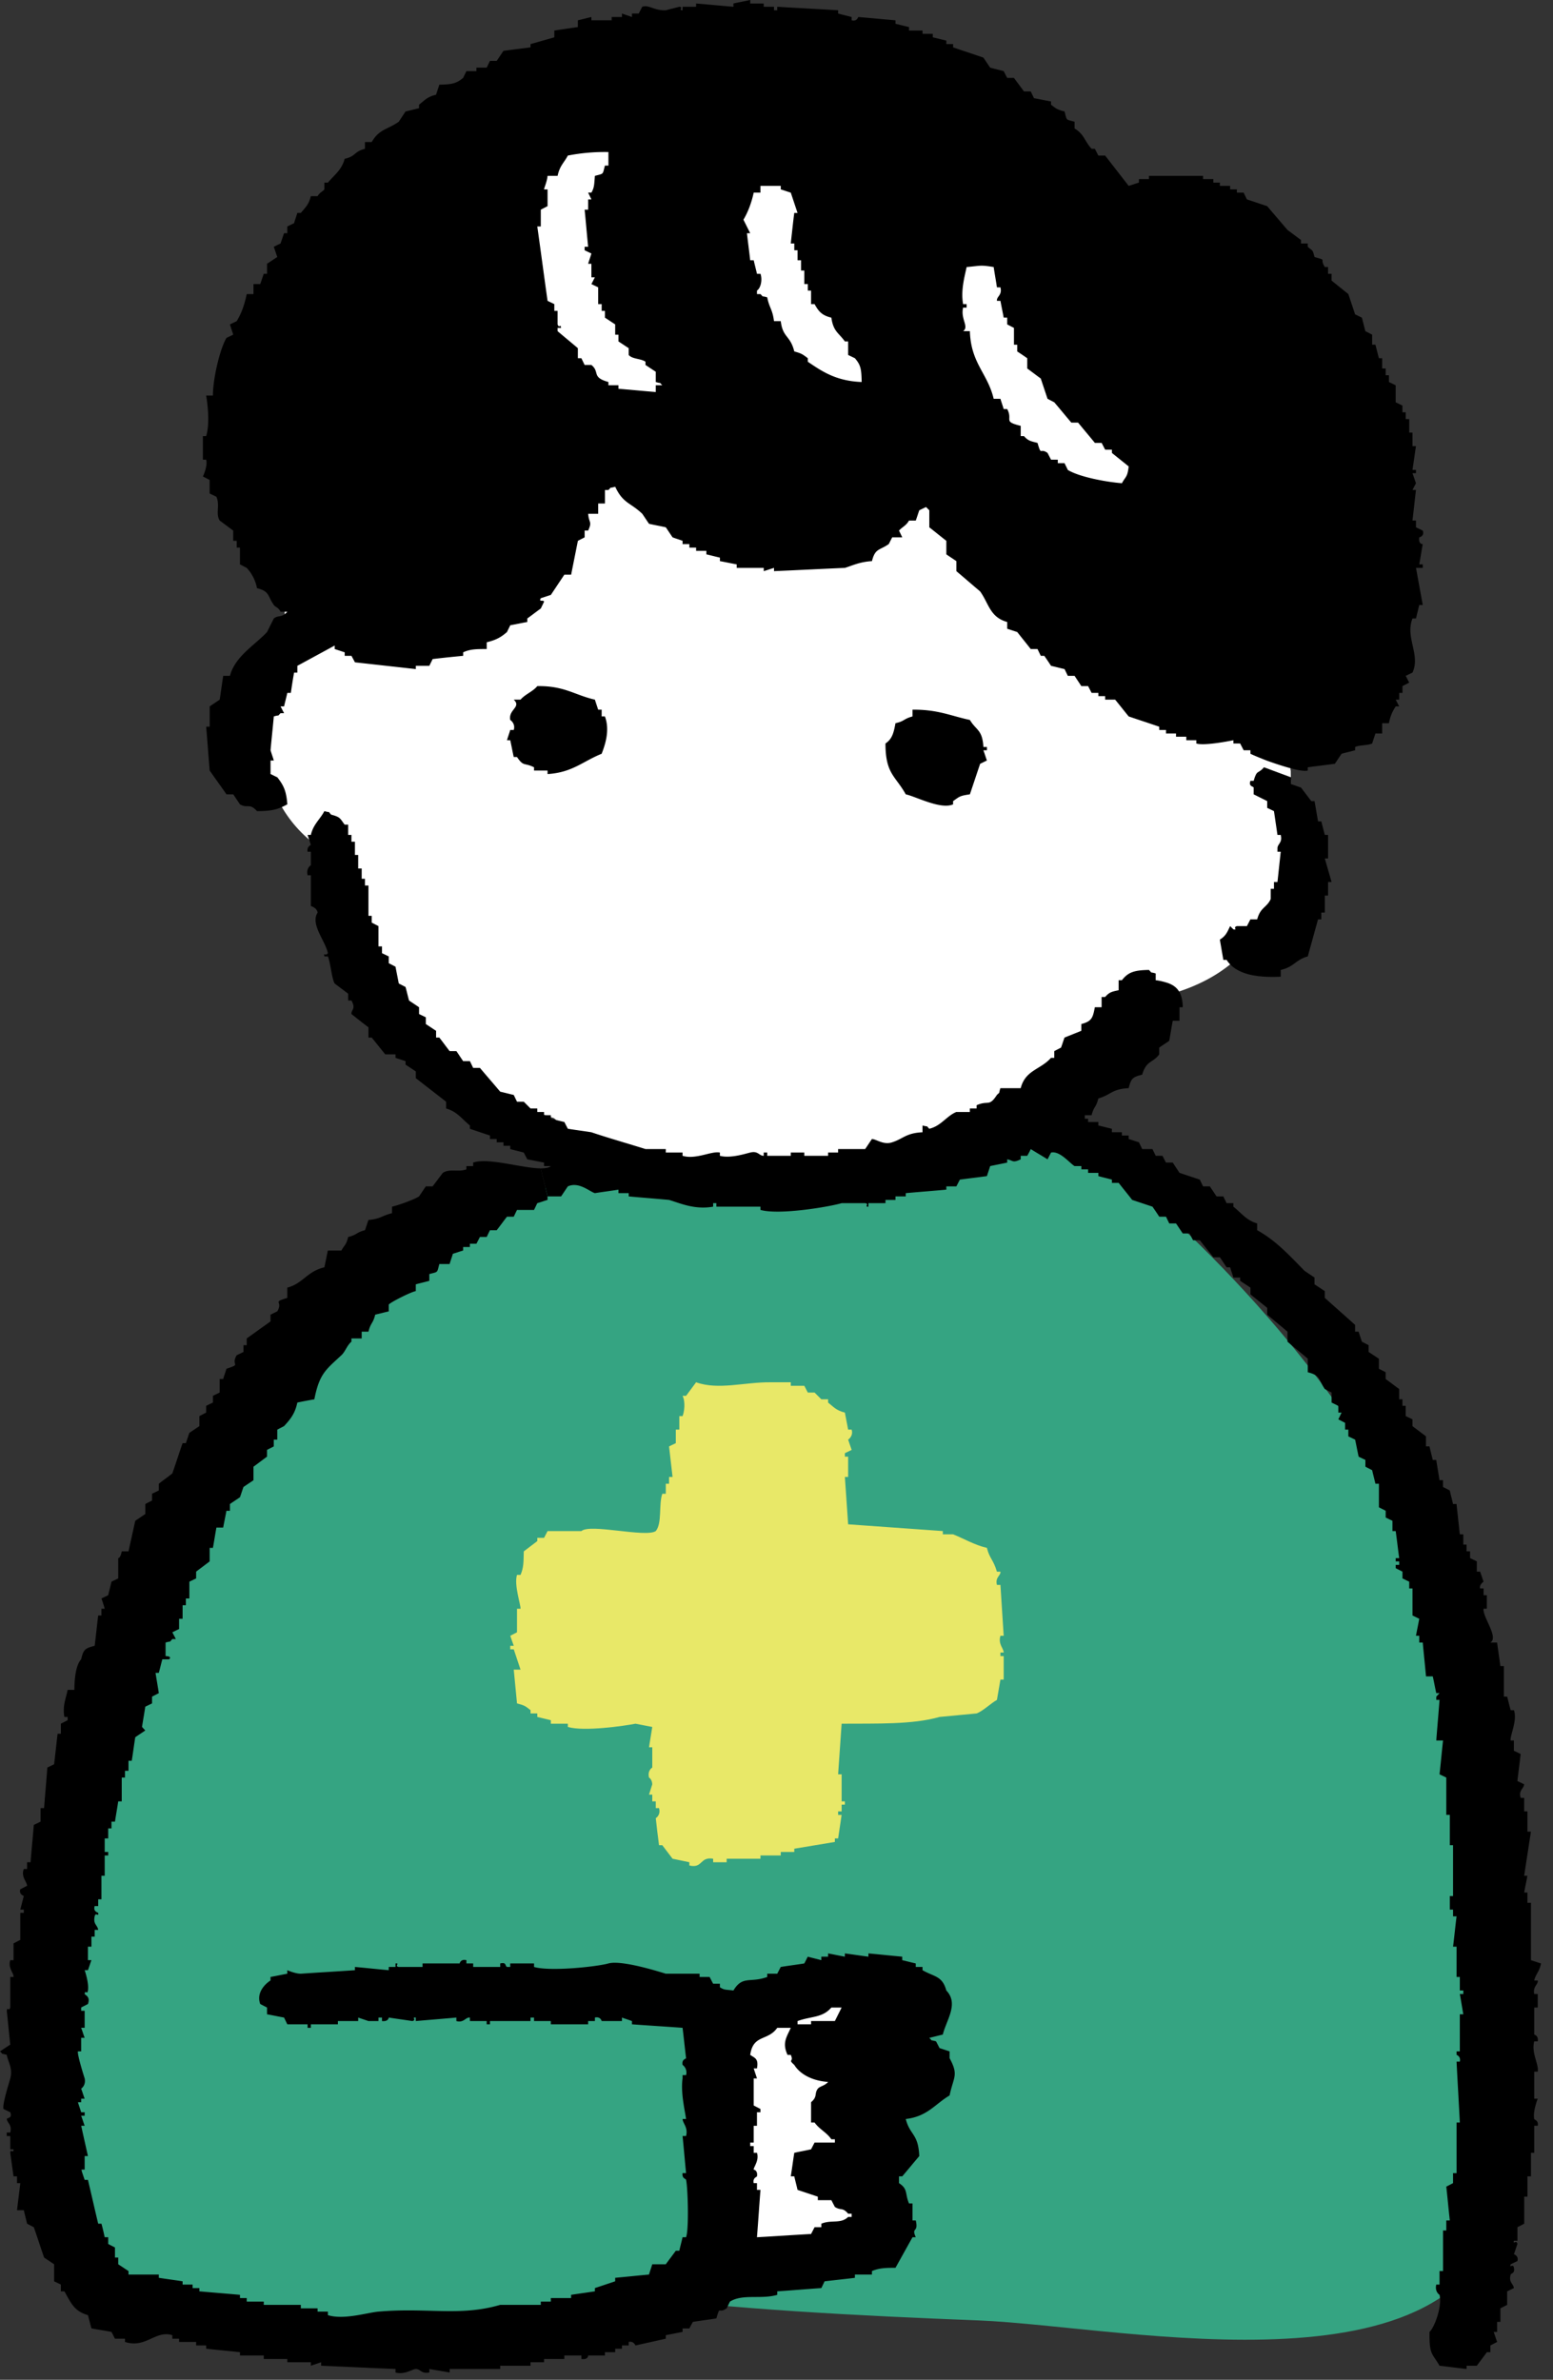
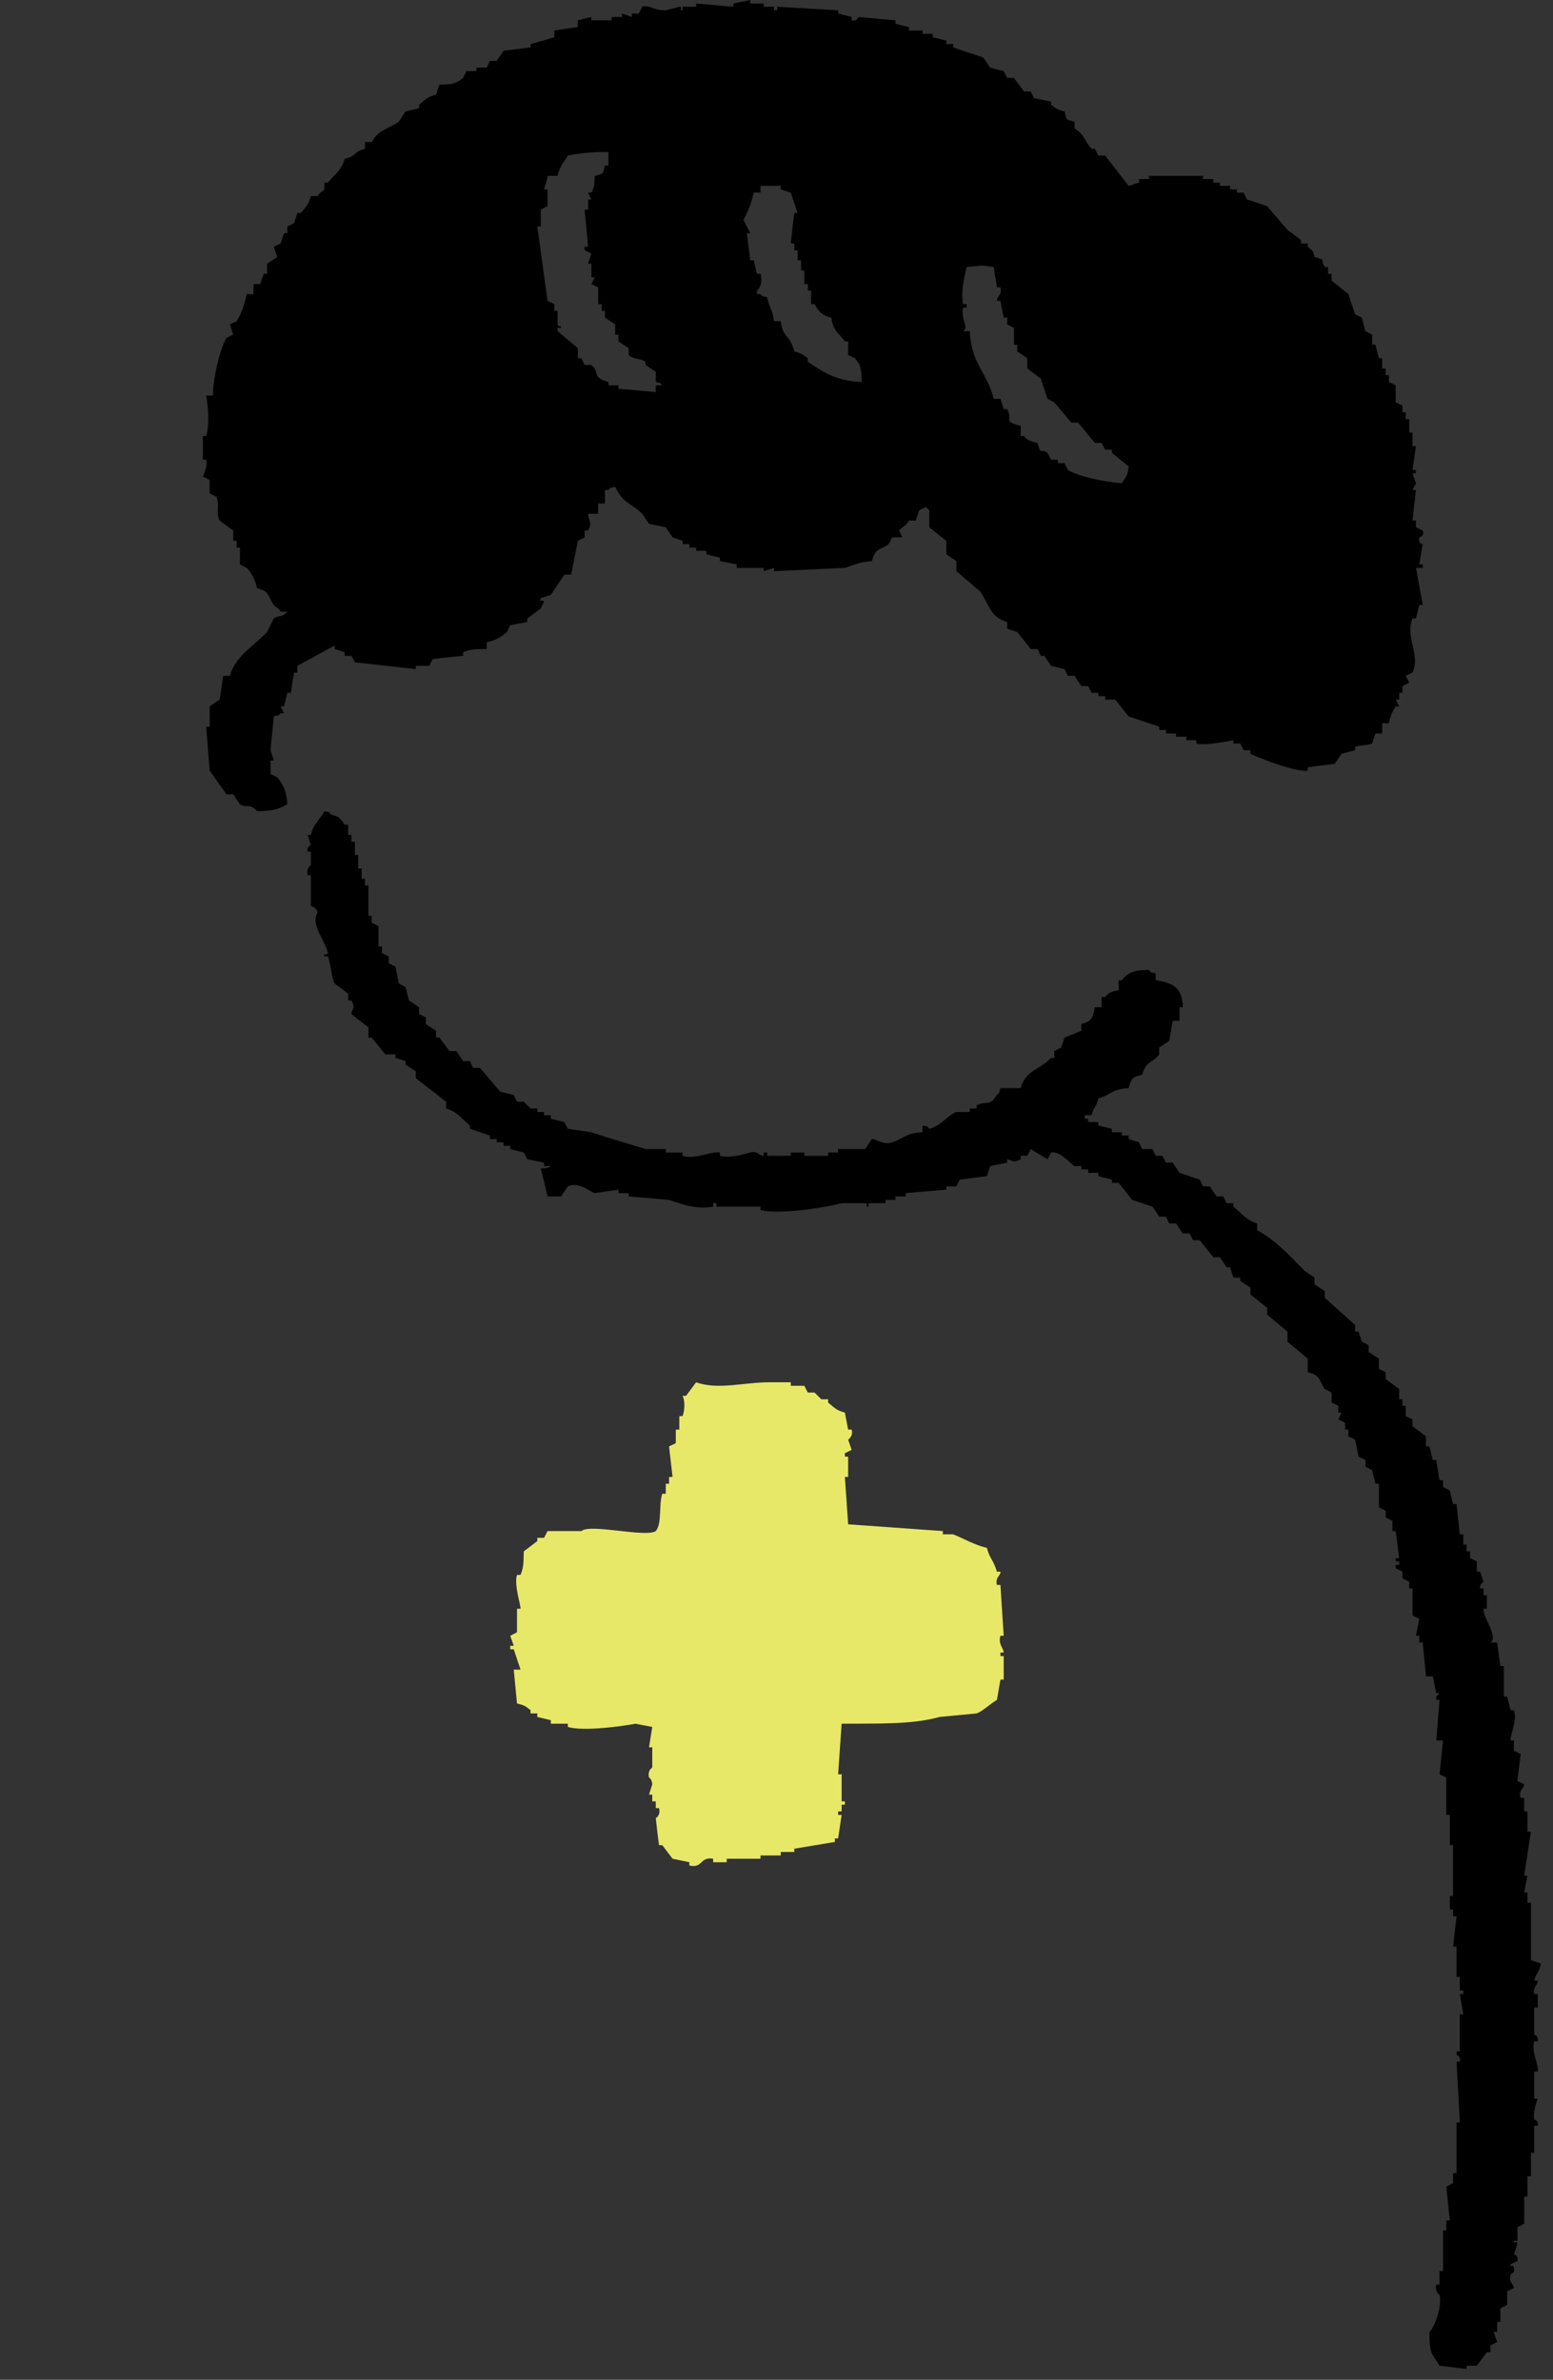
<svg xmlns="http://www.w3.org/2000/svg" width="62" height="95" fill="none">
  <rect width="100%" height="100%" fill="#333333" stroke="none" />
-   <path fill-rule="evenodd" clip-rule="evenodd" d="M59.92 76.84c-.08-3.21-.25-6.82-1.12-9.93-1.86-6.65-6.43-12.93-11.34-17.64-4.87-4.67-12.35-6.06-18.7-3.5-3.72 1.5-8.28 1.17-11.74 3.39-2.96 1.9-4.69 4.54-6.1 7.51-.88 1.85-2.56 3.27-3.56 5.04-.92 1.63-1.26 3.31-1.62 5.12-.85 4.34-2.87 8.26-3.14 12.77-.12 2.05.54 3.93.68 5.6.12 1.41-.4 2.88.48 4.56 1.91 3.64 5.73 3.06 9.15 2.86 3.43-.2 7.12 0 10.5-.69.45-.09.84-.2 1.22-.33 4.78.6 9.59.84 14.42 1.03 5.88.23 19.89 3.41 20.99-5.08.45-3.41-.03-7.25-.11-10.7l-.01-.01Z" fill="#35A482" />
-   <path fill-rule="evenodd" clip-rule="evenodd" d="M51.52 30.74c-.13-6.09.29-12.78-4.15-17.52-6.43-6.87-21.56-12.04-29.59-5.31-4.74 3.98-7.02 11.42-6.3 18.22-1.53 2.2-1.38 5.93 1.34 7.75 0 .11.05.36.06.87 0 .67.47 1.54.75 2.12.79 1.63 2.15 3.37 3.39 4.67 1.52 1.57 3.23 2.47 5.1 3.1.54.49 1.22.87 2.08 1.05 4.27.86 9.33 1.21 13.6.09 1.86-.49 3.2-1.33 4.65-2.55.89-.76 2.03-1.6 2.71-2.56.22-.31.35-.55.45-.75.06 0 .11-.01.18-.02 4.93-.89 5.84-4.52 5.74-9.14l-.01-.02ZM28.56 81.56l1.08 8.8 5.01-.81.81-10.15-3.92.27-2.98 1.89Z" fill="#fff" />
  <path d="M61.12 78.25c.13.04.27.09.4.13-.06.33-.21.42-.27.68h.14c.03.16-.2.23-.14.54h.14v.54h-.14v1.08s.18.04.14.27h-.14c-.12.48.19.9.14 1.21h-.14v1.08h.14s-.2.5-.14.81c0 .03.18.05.14.27h-.14v1.08h-.13v.94h-.14v.81h-.13v1.08l-.27.14v.54h-.14c-.05.18.1-.06.14.13-.05.14-.09.27-.14.41 0 0 .2.06.14.27l-.27.13c-.06.18.1-.05.13.14.05.23-.12.22-.13.27-.09.31.1.35.13.54l-.27.13v.54c-.09.05-.18.09-.27.14v.54h-.13v.4h-.14c.05.13.09.27.14.4l-.27.14v.27h-.14c-.13.18-.27.36-.4.54h-.41v.13c-.36-.04-.72-.09-1.08-.13-.3-.52-.41-.42-.4-1.35.2-.18.51-1.02.4-1.48 0 0-.2-.12-.13-.41h.13v-.54h.14v-1.62h.13v-.4h.14c-.05-.45-.09-.9-.14-1.35l.27-.14v-.4h.14v-2.02h.13c-.04-.81-.09-1.62-.13-2.43h.13c.05-.21-.13-.27-.13-.27v-.14h.13v-1.48h.14c-.05-.27-.09-.54-.14-.81h.14v-.14h-.14v-.54h-.13v-1.21h-.14c.05-.4.09-.81.14-1.21h-.14v-.27h-.13v-.54h.13v-2.03h-.13v-1.21h-.14v-1.49l-.27-.13c.05-.45.09-.9.14-1.35h-.27c.04-.54.09-1.08.13-1.62h-.13v-.13l.13-.14h-.13c-.05-.22-.09-.45-.14-.67h-.27c-.04-.45-.09-.9-.13-1.35h-.14v-.27h-.13c.04-.23.09-.45.13-.68-.09-.04-.18-.09-.27-.13v-1.08h-.13v-.27c-.09-.04-.18-.09-.27-.13v-.27c-.09-.05-.18-.09-.27-.14v-.13h.14v-.14h-.14v-.13h.14c-.05-.36-.09-.72-.14-1.08h-.13v-.41l-.27-.13v-.27c-.09-.05-.18-.09-.27-.14v-.94h-.14c-.04-.18-.09-.36-.13-.54l-.27-.14v-.27l-.27-.13c-.05-.23-.09-.45-.14-.68l-.27-.13v-.27h-.13v-.27l-.27-.14.13-.27h-.13v-.27c-.09-.04-.18-.09-.27-.13v-.4l-.27-.14c-.26-.38-.16-.54-.68-.67v-.54c-.27-.23-.54-.45-.81-.68v-.4c-.27-.23-.54-.45-.81-.68v-.27c-.22-.18-.45-.36-.67-.54v-.27c-.14-.09-.27-.18-.41-.27V51h-.27c-.04-.14-.09-.27-.13-.41h-.14c-.09-.13-.18-.27-.27-.4h-.26c-.18-.23-.36-.45-.54-.68h-.27l-.14-.27h-.27c-.09-.13-.18-.27-.27-.4h-.27l-.13-.27h-.27c-.09-.14-.18-.27-.27-.4l-.81-.27c-.18-.23-.36-.45-.54-.68h-.27v-.13c-.18-.05-.36-.09-.54-.14v-.13h-.41v-.14h-.27v-.13h-.27c-.2-.12-.59-.62-.94-.54l-.14.27c-.22-.14-.45-.27-.67-.41-.04.09-.09.18-.14.27h-.26v.14c-.34.16-.3.04-.54 0v.13c-.23.05-.45.09-.68.14-.04.13-.09.27-.13.4-.36.05-.72.09-1.08.14l-.14.27h-.4v.13c-.54.05-1.08.09-1.62.14v.13h-.41v.14h-.4v.13h-.68v.14c-.19.01.06-.11-.13-.14h-.94c-.52.15-2.49.48-3.24.27v-.13H28.6v-.14h-.13v.14c-.75.13-1.32-.14-1.76-.27-.53-.05-1.07-.09-1.61-.14v-.13h-.41v-.14c-.31.05-.63.09-.94.14-.21-.06-.64-.47-1.08-.27-.09.13-.18.27-.27.4h-.54l-.27-1.12c.18 0 .32-.02.4-.09h-.27v-.14c-.22-.04-.45-.09-.67-.13l-.14-.27c-.18-.05-.36-.09-.54-.14v-.13h-.27v-.14h-.27v-.13h-.27v-.14c-.27-.09-.54-.18-.8-.27v-.13c-.32-.26-.5-.55-.95-.68v-.27l-1.21-.94v-.27c-.14-.09-.27-.18-.41-.27v-.14c-.13-.04-.27-.09-.4-.13v-.14h-.41c-.18-.22-.36-.45-.54-.67h-.13v-.41c-.23-.17-.45-.35-.68-.53-.01-.19.19-.19 0-.54h-.13v-.27c-.18-.14-.36-.27-.54-.41-.12-.21-.16-.81-.27-1.08h-.14c-.04-.18.04.01.14-.13-.11-.51-.71-1.16-.41-1.62-.04-.21-.25-.24-.27-.27v-1.22h-.13c-.07-.29.13-.4.13-.4V34h-.13c-.04-.2.13-.27.13-.27-.04-.13-.09-.27-.13-.4h.13c.1-.43.36-.61.54-.95.28.08.12-.02.27.14.38.1.35.15.54.4h.14v.41h.13v.27h.14v.53h.13v.54h.14v.41h.13v.27h.14v1.21h.13v.27l.27.14v.81h.14v.27l.27.13v.27l.27.14c.04.22.09.45.13.67l.27.14c.05.18.09.36.14.54.13.09.27.18.4.27v.27l.27.13v.27c.14.09.27.18.41.27v.27h.13c.14.18.27.36.41.54h.27c.09.13.18.27.27.4h.27l.13.27h.27c.27.32.54.63.81.95.18.04.36.09.54.13l.13.27h.27l.27.27h.27v.14h.27v.13h.27v.14c.18.04.36.09.54.13l.14.27c.31.05.63.09.94.14.65.22 1.49.46 2.16.67h.81v.14h.67v.13c.54.16 1.15-.2 1.49-.13v.13c.42.11 1-.08 1.21-.13.32-.08.35.13.54.13v-.13h.14v.13h.94v-.13h.54v.13h.95v-.13h.4v-.14h1.08c.09-.13.18-.27.27-.4.17 0 .46.25.81.13.44-.14.55-.37 1.21-.4v-.27c.27.07.12-.02.27.13.47-.11.69-.51 1.08-.67h.54v-.14h.27v-.13c.48-.21.49.08.81-.41.15-.15.05 0 .14-.27h.81c.19-.73.78-.73 1.21-1.21h.13v-.27l.27-.14c.05-.13.09-.27.14-.4.22-.09.45-.18.67-.27v-.27c.42-.11.46-.25.54-.67h.27v-.41h.14c.16-.18.24-.21.54-.27v-.4h.13c.25-.32.49-.4 1.08-.41.16.16 0 .06.27.14v.27c.17.02.32.06.45.1.4.13.62.39.63.98h-.13v.54h-.27c-.05.26-.09.53-.14.8-.13.09-.27.18-.4.27v.27c-.25.35-.51.23-.68.81-.39.1-.44.15-.54.54-.67.03-.71.27-1.21.41-.09.37-.18.31-.27.67h-.27v.14h.13v.13h.41v.14c.18.04.36.09.54.13v.14h.4v.13h.27v.14c.14.04.27.09.41.13l.13.27h.41c.04.09.09.18.13.27h.27l.14.27h.27c.09.14.18.27.27.41l.81.27.13.27h.27c.09.13.18.27.27.4h.27c.04.09.09.18.13.27h.27v.14c.32.25.51.54.95.67v.27c.75.41 1.31 1.03 1.89 1.62.13.09.27.18.4.27v.27c.14.09.27.18.41.27v.27c.4.36.81.72 1.21 1.08v.27h.14c.04.13.09.27.13.4l.27.14v.27c.14.09.27.18.41.27v.4c.09.05.18.09.27.14v.27c.18.13.36.27.54.4v.41h.13v.26h.13v.41l.27.13v.27c.18.14.36.27.54.41v.4h.14c.04.18.09.36.13.54h.14c.04.27.09.54.13.81h.14v.27l.27.14c.04.18.09.36.13.54h.14c.04.4.09.81.13 1.21h.14v.41h.13v.27h.14v.27l.27.13v.41h.13c.05.13.09.27.14.4 0 0-.18.12-.14.27h.14v.27h.13v.54h-.13c-.05.32.62 1.15.27 1.35h.27c.04.31.09.63.13.94h.14v1.22h.13c.05.18.09.36.14.54h.13c.15.4-.16 1.01-.13 1.21h.13v.41l.27.13c-.04.36-.09.72-.13 1.08l.27.13c-.02.19-.23.23-.14.54h.14v.54h.13v.81h.14l-.27 1.76h.13c-.04.22-.09.45-.13.67h.13v.41h.14v2.29ZM56.8 21.18c.08.22-.13.27-.14.27-.04.29.14.27.14.27-.05.27-.09.54-.14.81h.14v.14h-.27l.27 1.48h-.14c-.04.18-.09.36-.13.54h-.14c-.3.76.33 1.45 0 2.16l-.27.13c.05.09.09.18.14.27-.09.05-.18.09-.27.14v.27h-.13v.27h-.14c.05.09.09.18.14.27h-.14c-.14.22-.21.37-.27.67h-.27v.41h-.27c-.04.13-.09.27-.13.4-.21.09-.47.05-.68.14v.13c-.18.05-.36.09-.54.14-.09.13-.18.27-.27.4-.36.05-.72.09-1.08.14v.13c-.25.07-1.03-.18-1.62-.39-.31-.12-.57-.23-.67-.28v-.14h-.27l-.14-.27h-.27v-.13s-1.15.24-1.48.13v-.13h-.4v-.14h-.41v-.13h-.4v-.14h-.27v-.13c-.41-.14-.81-.27-1.22-.41-.18-.22-.36-.45-.54-.67h-.4v-.14h-.27v-.13h-.27l-.14-.27h-.27c-.09-.14-.18-.27-.27-.41h-.27l-.13-.27c-.18-.04-.36-.09-.54-.13-.09-.14-.18-.27-.27-.4h-.14l-.13-.27h-.27c-.18-.23-.36-.45-.54-.68-.13-.04-.27-.09-.4-.13v-.27c-.69-.19-.73-.73-1.08-1.22-.32-.27-.63-.54-.95-.81v-.4c-.13-.09-.27-.18-.4-.27v-.54c-.23-.18-.45-.36-.68-.54v-.68l-.13-.13-.27.13c-.05.14-.09.27-.14.41h-.27c-.12.21-.25.24-.4.4l.13.27h-.4c-.05.09-.09.18-.14.27-.37.26-.54.16-.67.68-.49.03-.76.17-1.08.27-.94.04-1.89.09-2.83.13v-.13c-.14.04-.27.09-.41.13v-.13h-1.08v-.14c-.22-.04-.45-.09-.67-.13v-.14c-.18-.04-.36-.09-.54-.13v-.14h-.41v-.13h-.27v-.14h-.27v-.13c-.13-.05-.27-.09-.4-.14-.09-.13-.18-.27-.27-.4-.22-.05-.45-.09-.67-.14-.09-.13-.18-.27-.27-.4-.47-.45-.77-.41-1.08-1.08-.27.08-.12-.02-.27.13h-.14v.54h-.27v.41h-.4c.03.38.17.3 0 .67h-.14v.27c-.09.05-.18.09-.27.14l-.27 1.35h-.27l-.54.81c-.13.04-.27.09-.4.13-.1.17.11.05.13.14l-.13.27c-.18.13-.36.27-.54.4v.14c-.23.04-.45.09-.68.13-.04.09-.09.18-.13.27-.24.21-.44.32-.81.41v.27c-.42 0-.65 0-.94.13v.14c-.41.04-.81.08-1.22.13-.04.09-.09.18-.13.27h-.54v.13l-2.43-.27-.14-.26h-.27v-.14c-.13-.04-.27-.09-.4-.13v-.14l-1.49.81v.27h-.13c-.05.27-.09.54-.13.81h-.14c-.04.18-.09.36-.13.54h-.14l.14.27h-.14c-.15.15 0 .05-.27.13-.04.45-.09.9-.13 1.35.04.14.09.27.13.41h-.13v.54c.09.04.18.09.27.13.25.32.36.54.4 1.08-.36.19-.57.27-1.21.27-.31-.34-.37-.09-.68-.27-.09-.13-.18-.27-.27-.4h-.27c-.22-.32-.45-.63-.67-.95-.05-.58-.09-1.17-.14-1.75h.14v-.81c.13-.09.27-.18.4-.27.05-.32.09-.63.14-.95h.27c.2-.78 1-1.23 1.48-1.75l.27-.54c.19-.15.31-.01.54-.27h-.27c-.09-.18-.21-.18-.27-.27-.26-.37-.16-.54-.67-.67a1.64 1.64 0 0 0-.41-.81l-.27-.14v-.67h-.13v-.27h-.14v-.41c-.18-.13-.36-.27-.54-.4-.17-.28.02-.6-.13-.95l-.27-.13v-.54l-.27-.14s.2-.41.13-.67H8.1v-.94h.13c.16-.52.05-1.33 0-1.62h.27c0-.68.28-1.86.54-2.3l.27-.13c-.04-.14-.09-.27-.13-.41l.27-.13c.2-.33.31-.66.4-1.08h.27v-.4h.27c.05-.14.09-.27.14-.41h.13v-.4c.14-.09.27-.18.41-.27-.05-.14-.09-.27-.14-.41l.27-.13c.05-.14.09-.27.14-.41h.13v-.27l.27-.13c.04-.14.09-.27.13-.41h.14c.19-.23.31-.32.4-.67h.27c.1-.17.22-.19.27-.27v-.27h.14c.26-.31.55-.5.67-.95.47-.11.35-.28.81-.4v-.27h.27c.3-.52.62-.49 1.08-.81.09-.14.18-.27.27-.41.18-.04.36-.09.54-.13v-.14c.24-.19.32-.31.68-.4.04-.13.09-.27.13-.4.52-.01.68-.05.95-.27.04-.09.09-.18.13-.27h.4V2.7h.41l.13-.27h.27c.09-.13.18-.27.27-.4.36-.05.72-.09 1.08-.14v-.13l.95-.27v-.27c.51-.08.47-.07.94-.14V.81c.18-.04.36-.09.54-.13v.13h.81V.68h.41V.54c.13.05.27.09.4.14V.54h.27l.14-.27c.28-.09.47.16.94.14.18-.05.36-.09.54-.14.19.01-.06.14.13.14V.27h.54V.14c.5.04.99.09 1.49.13V.14c.22-.05.45-.09.67-.14v.14h.54v.13h.41v.14h.13V.27c.81.05 1.62.09 2.43.14v.13c.18.05.36.09.54.14v.13c.22.06.25-.13.27-.13.49.04.99.09 1.48.13v.14c.18.04.36.09.54.13v.14h.54v.13h.41v.14c.18.04.36.09.54.13v.14h.27v.13c.4.14.81.27 1.21.41.09.13.18.27.27.4.18.05.36.09.54.14.05.09.09.18.14.27h.27c.13.18.27.36.4.54h.27l.13.27c.23.04.45.09.68.13v.13c.21.16.23.19.54.27.1.38.04.31.4.41v.27c.38.22.4.51.68.81h.13l.14.27h.27l.94 1.21c.14-.04.27-.09.41-.13v-.14h.4v-.13h2.16v.13h.41v.14h.26v.13h.41v.14h.27v.13h.27l.13.27.81.27c.27.32.54.63.81.95.18.13.36.27.54.4v.14h.27v.13c.2.19.18.07.27.41.53.16.18.02.41.4h.13v.27h.14v.27c.22.18.45.36.67.54l.27.81c.09.04.18.09.27.13.05.18.09.36.14.54l.27.14v.4h.13c.05.18.09.36.14.54h.13v.41h.14v.27h.13v.27l.27.13v.68c.09.04.18.09.27.13v.27h.13v.27h.14v.54h.13v.54h.14c-.05.32-.09.63-.14.95h.14v.13h-.14c.05.13.09.27.14.4l-.14.27h.14c-.05.41-.09.81-.14 1.22h.14v.27l.27.13Zm-11.74-2.56c-.22-.18-.45-.36-.67-.54v-.13h-.27l-.14-.27h-.27c-.22-.27-.45-.54-.67-.81h-.27c-.23-.27-.45-.54-.68-.81l-.27-.14-.27-.81c-.18-.13-.36-.27-.54-.4v-.41c-.13-.09-.26-.18-.4-.27v-.27h-.13v-.67l-.27-.14v-.27h-.14c-.04-.22-.09-.45-.13-.67h-.14c-.02-.18.22-.22.14-.54h-.14c-.04-.27-.09-.54-.13-.81-.55-.09-.5-.05-1.08 0-.08.38-.24.94-.14 1.48h.14v.14h-.14c-.11.46.25.76 0 .94h.27c.04 1.29.71 1.68.95 2.7h.27c.04.14.09.27.13.41h.14c.24.45-.19.49.54.67v.41h.13c.16.18.25.2.54.27.16.55.09.18.4.4l.14.27h.27v.14h.27c.04.09.09.18.13.27.46.28 1.52.48 2.16.53.15-.28.22-.23.27-.67ZM34.4 15.25c-.01-.53-.04-.68-.27-.95l-.27-.13v-.54h-.13c-.25-.35-.46-.39-.54-.95-.38-.09-.51-.25-.67-.54h-.14v-.54h-.13v-.26h-.14v-.54h-.13v-.41h-.14v-.4h-.13v-.27h-.14s.11-1.03.14-1.22h.13l-.27-.81c-.13-.04-.27-.09-.4-.13v-.14h-.81v.27h-.27c-.09.41-.23.78-.41 1.08l.27.54h-.13c.04.36.09.72.13 1.08h.14c.04.18.09.36.13.54h.14c.09.26 0 .58-.14.67v.14h.14c.15.15 0 .05.27.13.08.42.21.47.27.95h.27c.08.67.38.56.54 1.21.3.08.34.12.54.27v.14c.61.42 1.16.77 2.15.81Zm-8.22.13h.26c-.15-.15 0-.05-.26-.13v-.41c-.14-.09-.27-.18-.41-.27v-.13c-.18-.13-.53-.1-.67-.27v-.27c-.14-.09-.27-.18-.41-.27v-.27h-.13v-.41c-.14-.09-.27-.18-.41-.27v-.27h-.13v-.27h-.14v-.67l-.27-.13c.05-.09.09-.18.14-.27h-.14v-.54h-.13c.04-.14.09-.27.13-.41l-.27-.13v-.14h.14c-.05-.49-.09-.99-.14-1.48h.14v-.41h.13l-.13-.27h.13c.12-.21.11-.32.14-.67.37-.1.3-.04.4-.41h.14v-.54a7.63 7.63 0 0 0-1.62.14c-.16.3-.32.4-.41.81h-.4c-.02.23-.14.49-.14.54h.14v.67l-.27.14v.67h-.14c.14.99.27 1.98.41 2.97l.27.13v.27h.13v.54c.07.18.12-.05.14.14h-.14v.13c.27.23.54.45.81.68v.4h.14l.13.27h.27c.35.28-.01.49.68.68v.13h.4v.14c.5.04.99.09 1.49.13v-.27Z" fill="#000" />
-   <path d="m52.89 34.27.27.94h-.14v.54h-.13v.68h-.14v.27h-.13c-.14.49-.27.99-.41 1.48-.49.13-.54.42-1.08.54v.27c-.66.03-1.23-.02-1.65-.23-.21-.1-.39-.25-.51-.44h-.13c-.05-.27-.09-.54-.14-.81.24-.15.29-.29.41-.54l.13.13c.19.04-.04-.08.14-.13h.4l.14-.27h.27c.13-.49.38-.46.54-.81v-.41h.13v-.27H51c.04-.4.09-.81.13-1.21H51v-.14c0-.18.21-.21.13-.53H51c-.05-.32-.09-.63-.14-.95l-.27-.13v-.27l-.54-.27v-.27c-.02-.06-.21-.03-.13-.27h.13c.13-.47.18-.26.41-.54 0 0 .02.01.03.01l1.05.39v.27c.13.05.27.09.4.14.14.18.27.36.41.54h.13c.05.27.09.54.14.81h.13c.05.18.09.36.14.54h.13v.94h-.13Z" fill="#000" />
  <path d="M40.07 66.11v.94h-.13c-.05.27-.09.54-.14.81-.25.14-.55.44-.81.54-.49.05-.99.09-1.48.14-1.08.31-2.51.26-3.91.27-.05.67-.09 1.35-.14 2.02h.14v1.08h.13v.13h-.13v.27h-.14v.14h.14c-.05.31-.09.63-.14.94h-.13v.14l-1.62.27v.13h-.54v.14h-.81v.13h-1.35v.14h-.54v-.14c-.54-.09-.41.4-.95.27v-.13c-.22-.05-.45-.09-.67-.14-.14-.18-.27-.36-.41-.54h-.13c-.05-.36-.09-.72-.13-1.08 0 0 .21-.12.13-.4h-.13v-.27h-.14v-.27h-.13c.04-.14.09-.27.13-.41-.01-.21-.13-.27-.13-.27-.07-.29.13-.4.13-.4v-.81h-.13c.04-.27.09-.54.13-.81-.22-.04-.45-.09-.67-.13-.46.09-2.06.32-2.7.13v-.13h-.68v-.14c-.18-.04-.36-.09-.54-.13v-.14h-.27v-.13c-.2-.16-.23-.19-.54-.27-.04-.45-.09-.9-.13-1.35h.27l-.27-.81h-.14v-.14h.14c-.05-.13-.09-.27-.14-.4l.27-.14v-.94h.14c.02-.12-.27-.97-.14-1.35h.14c.13-.3.12-.52.13-.94.18-.14.36-.27.54-.41v-.13h.27c.05-.09.09-.18.14-.27h1.35c.35-.31 2.56.27 2.97 0 .26-.32.11-1.05.26-1.49h.14v-.4h.13v-.27h.14c-.05-.41-.09-.81-.14-1.22.09-.04.18-.09.27-.13v-.54h.14v-.54h.13c.12-.33.07-.69 0-.81h.14c.13-.18.27-.36.4-.54.89.32 1.93-.01 2.97 0h.81v.14h.54c.05.09.09.18.14.27h.27l.27.27h.27v.13c.24.19.32.31.67.4.04.23.09.45.13.68H34c.08.26-.14.4-.14.4.05.14.09.27.14.41l-.27.13v.14h.13v.81h-.13c.04.63.09 1.26.13 1.89l3.78.27v.13h.41c.41.16.86.43 1.35.54.11.44.25.45.4.95h.14c.02.16-.22.22-.14.53h.14c.04.68.09 1.35.13 2.03h-.13c-.1.34.13.5.13.67h-.13v.14h.13Z" fill="#E8E868" />
-   <path d="M39.4 29.82v.13h-.14c.05.14.09.27.14.41-.09.04-.18.09-.27.13-.14.41-.27.81-.41 1.22-.42.06-.41.09-.67.27v.13c-.5.22-1.5-.32-1.89-.4-.41-.74-.81-.81-.81-2.03.27-.18.33-.43.4-.81.37-.08.31-.17.68-.27v-.27c1.02-.01 1.53.25 2.29.41.25.42.5.38.54 1.08h.14Zm-1.49 52.34c.37.69.16.73 0 1.49-.58.34-.88.84-1.75.94.17.66.5.57.54 1.48-.23.27-.45.54-.68.81h-.13v.27c.37.24.23.41.4.81h.14v.68h.13c.12.52-.19.24 0 .67h-.13c-.23.41-.45.81-.68 1.22-.42 0-.65.01-.94.13v.14h-.68v.13c-.4.05-.8.09-1.21.14l-.13.27c-.59.04-1.17.09-1.76.13v.14c-.65.19-1.38-.05-1.89.27l-.13.27c-.35.24-.25-.15-.41.4-.31.05-.63.09-.94.14l-.14.26h-.27v.14c-.22.04-.45.09-.67.13v.14l-1.21.27s-.08-.19-.27-.14v.14h-.27v.13h-.27v.14h-.41v.13h-.67s.01.18-.27.14v-.14h-.68v.14h-.81v.13h-.54v.14h-1.21v.13h-2.02v.14c-.27-.05-.54-.09-.81-.14v.14c-.33.06-.35-.14-.54-.14-.13 0-.44.24-.81.14v-.14c-.99-.04-1.98-.09-2.97-.13v-.14c-.14.05-.27.09-.41.14v-.14h-.94v-.13h-.94v-.14h-.95v-.13c-.45-.05-.9-.09-1.35-.14v-.13h-.4v-.14h-.68v-.13h-.27v-.14c-.68-.21-1.06.54-1.89.27v-.13h-.4c-.05-.09-.09-.18-.14-.27-.26-.05-.53-.09-.8-.14-.05-.18-.09-.35-.14-.53-.56-.16-.68-.5-.94-.95h-.14v-.27l-.27-.13v-.68c-.13-.09-.27-.18-.4-.27-.14-.4-.27-.81-.41-1.21l-.27-.14c-.04-.18-.09-.36-.13-.54H.68c.04-.36.09-.72.13-1.08H.68v-.27H.54c-.04-.31-.09-.63-.13-.94.01-.19.13.06.13-.14H.41v-.53H.27v-.14h.14c.08-.31-.11-.36-.14-.54.03-.06.23-.02.14-.27l-.27-.13c-.06-.17.24-1.1.27-1.22.11-.4-.09-.66-.14-.94-.27-.08-.11.01-.27-.14.14-.09.27-.18.41-.27-.05-.45-.09-.9-.14-1.35.03-.18.08.05.14-.13v-1.22h.13c.02-.15-.23-.35-.13-.67h.13v-.67l.27-.14v-1.08h.14v-.13H.81c.05-.18.09-.36.14-.54 0-.01-.2-.06-.14-.27l.27-.14c0-.16-.25-.35-.13-.67h.13v-.27h.14c.04-.5.09-.99.13-1.49l.27-.13v-.54h.14c.04-.54.09-1.08.13-1.62l.27-.13c.05-.41.09-.81.14-1.22h.13v-.4l.27-.14v-.13h-.13c-.08-.47.07-.75.13-1.08h.27c0-.45.06-1 .27-1.22.09-.39.15-.44.54-.54.05-.4.09-.81.14-1.21h.13v-.27h.13a6.47 6.47 0 0 0-.13-.41l.27-.13c.04-.18.09-.36.13-.54l.27-.13v-.81s.09.01.14-.27h.27l.27-1.22c.13-.09.27-.18.4-.27v-.4l.27-.14v-.27l.27-.13v-.27c.18-.14.36-.27.54-.41.14-.4.27-.81.41-1.21h.13c.05-.14.09-.27.14-.41.13-.09.27-.18.4-.27v-.4l.27-.14v-.27l.27-.13v-.27l.27-.13v-.54h.14c.04-.14.09-.27.13-.41.64-.21.15-.1.41-.54l.27-.13v-.27h.13v-.27l.95-.68v-.27c.09-.04.18-.09.27-.13.25-.43-.24-.34.4-.54v-.41c.61-.15.79-.65 1.48-.81.05-.22.09-.45.14-.67h.54c.13-.24.19-.21.27-.54.37-.09.31-.18.67-.27.05-.14.09-.27.14-.41.48-.04.53-.17.94-.27v-.26c.24-.05.9-.29 1.08-.41.09-.13.18-.27.27-.4h.27c.14-.18.27-.36.41-.54.27-.18.61-.02.94-.14v-.13h.27v-.14c.61-.21 1.97.23 2.7.23l.27 1.12v.14c-.14.04-.27.09-.41.13l-.13.27h-.68l-.13.27h-.27c-.14.18-.27.36-.41.54h-.27l-.13.27h-.27l-.14.27h-.26v.13h-.27v.14c-.14.04-.27.09-.41.13-.04.14-.09.27-.13.41h-.41c-.1.37-.04.3-.4.4v.27c-.18.05-.36.09-.54.14v.27c-.19.03-1.04.46-1.08.54v.27c-.18.04-.36.09-.54.13-.09.37-.18.31-.27.68h-.27v.27h-.41v.13c-.18.15-.24.39-.4.54-.61.57-.88.73-1.08 1.76-.23.04-.45.08-.68.13-.09.44-.28.67-.53.94l-.27.14v.4h-.14v.27c-.09.05-.18.09-.27.14v.27c-.18.13-.36.27-.54.4v.54c-.13.09-.27.18-.4.27-.05.14-.09.27-.14.41-.13.09-.27.18-.4.27v.27h-.14c-.04.22-.09.45-.13.67h-.27c-.05.27-.09.54-.14.81h-.13v.54c-.18.14-.36.27-.54.41v.27l-.27.13v.67h-.14v.27h-.13v.54h-.14v.41c-.09.04-.18.09-.27.13l.14.27h-.14c-.15.16 0 .06-.27.14v.54s.28 0 .14.13h-.27c-.05.18-.09.36-.14.54h-.13c.04.27.09.54.13.81l-.27.14V68l-.27.13c-.04.27-.09.54-.13.81l.13.14c-.13.09-.27.18-.4.27-.05.31-.09.63-.14.94h-.13v.4h-.14v.27h-.13v.95h-.14c-.04.27-.09.54-.13.81h-.14v.27h-.13v.4h-.14v.54h.14v.14h-.14v.81h-.13v.94h-.13v.27h-.14c-.07.22.13.26.14.27.03.19-.1-.05-.14.14-.07.32.11.34.14.54h-.14v.27h-.13v.4h-.14v.54h.14c-.05.13-.09.27-.14.4h-.13s.18.52.13.81c-.03.19-.11-.05-.13.14.02.05.24.1.13.4-.09.05-.18.09-.27.14v.13h.14v.68h-.14c.05.13.09.27.14.4h-.14v.54h-.13c-.03.13.24.99.27 1.08.06.28-.14.41-.14.41.05.13.09.27.14.4h-.14v.14h-.13c.04.13.09.27.13.4h.14v.14h-.14c.05.13.09.27.14.4h-.14l.27 1.21h-.13v.54h-.14c.05.14.09.27.14.41h.13c.14.58.27 1.17.41 1.75h.13c.05.18.09.36.13.54h.14v.27l.27.14v.4h.13v.27c.14.09.27.18.41.27v.14h1.21v.13c.32.05.63.09.95.14v.13h.4v.14h.27v.13c.54.05 1.08.09 1.62.14v.13h.27v.14h.68v.13h1.48v.14h.67v.13h.41v.14c.63.2 1.57-.1 2.02-.14 1.95-.17 3.26.2 4.86-.27h1.62v-.13h.4v-.14h.81v-.13c.32-.05.63-.09.95-.14v-.13l.81-.27v-.14c.45-.04.9-.09 1.35-.13.04-.14.09-.27.13-.41h.54c.13-.18.27-.36.4-.54h.14c.04-.18.09-.36.13-.54h.14c.12-.31.07-2.01 0-2.29 0-.05-.17-.04-.14-.27h.14c-.05-.5-.09-.99-.14-1.48h.14c.09-.34-.13-.5-.14-.68h.14c-.05-.36-.22-1.05-.14-1.62v-.13h.14a.38.38 0 0 0-.14-.41c-.04-.23.13-.23.14-.27-.05-.4-.09-.81-.14-1.21-.67-.05-1.34-.09-2.02-.14v-.13c-.13-.05-.27-.09-.4-.14v.14h-.81s-.04-.19-.27-.14v.14h-.27v.13h-1.49v-.13h-.67v-.14h-.14v.14h-1.62v.13h-.13v-.13h-.67v-.14c-.18-.02-.23.22-.54.14v-.14c-.54.05-1.08.09-1.62.14v-.14c-.19-.02.05.1-.14.14-.31-.05-.63-.09-.94-.14 0 0-.01.17-.27.14v-.14h-.14v.14h-.4c-.14-.05-.27-.09-.41-.14v.14h-.81v.13h-1.08v.14h-.13v-.14h-.81l-.13-.27c-.23-.04-.45-.09-.68-.13v-.27l-.27-.14c-.17-.45.2-.81.41-.94v-.14c.22-.04.45-.09.67-.13v-.14s.31.14.54.14c.72-.05 1.44-.09 2.16-.14v-.13c.45.04.9.09 1.35.13v-.13h.27v-.14c.19-.02-.06.11.13.14h.95v-.14h1.48s.04-.19.27-.13v.13h.27v.14h1.08v-.14c.26-.06.18.09.27.14h.13v-.14h.95v.14c.64.19 2.51-.01 2.97-.14.52-.14 1.93.3 2.29.41h1.35v.13h.4l.14.27h.27v.14c.18.12.24.09.54.13.37-.61.66-.29 1.35-.54v-.13h.4l.14-.27c.31-.05.63-.09.94-.14.05-.09.09-.18.14-.27.18.05.36.09.54.14v-.14h.27v-.13c.22.04.45.09.67.13v-.13c.31.04.63.09.94.13v-.13c.45.04.9.09 1.35.13v.14c.18.04.36.09.54.13v.14h.27v.13c.47.27.79.22.95.81.51.53 0 1.18-.14 1.76-.18.04-.36.09-.54.13.16.16 0 .06.27.14l.14.27c.13.04.27.09.4.13v.27ZM34 88.5v-.13h-.14c-.23-.27-.28-.11-.53-.27l-.14-.27h-.54v-.14l-.81-.27c-.04-.18-.09-.36-.13-.54h-.14c.05-.31.09-.63.14-.94.22-.05.45-.09.67-.14l.14-.27h.81v-.13h-.14c-.19-.28-.47-.39-.67-.67h-.14v-.81c.27-.23.12-.34.27-.54.08-.1.27-.11.41-.27-.6-.04-1.11-.29-1.35-.68-.28-.25 0-.09-.14-.4h-.13c-.22-.48-.04-.7.13-1.08h-.54c-.38.54-.96.25-1.08 1.08.19.13.34.15.27.54h-.13c.04.13.09.27.13.4h-.13v1.08l.27.14v.13h-.14v.54h-.13v.67h-.14v.14h.14v.27h.13c.1.31-.15.59-.13.67 0 0 .17.02.13.27 0 .02-.18.06-.13.27h.13v.27h.14c-.05.63-.09 1.26-.14 1.89.72-.04 1.44-.09 2.16-.13l.14-.27h.27v-.14c.4-.17.77.02 1.07-.27H34Zm-.67-7.82.27-.54h-.41c-.36.42-.8.34-1.35.54v.13h.54v-.13h.95ZM24.15 28.6c.21.56 0 1.15-.13 1.49-.75.3-1.17.75-2.16.81v-.14h-.54v-.13c-.4-.2-.41-.01-.68-.41h-.13c-.05-.22-.09-.45-.14-.67h-.13c.04-.14.09-.27.13-.41h.14c.08-.26-.14-.4-.14-.4-.08-.42.46-.51.14-.81h.27c.19-.22.49-.32.67-.54 1.08-.02 1.5.36 2.3.54.04.13.09.27.13.4h.14v.27h.13Z" fill="#000" />
</svg>